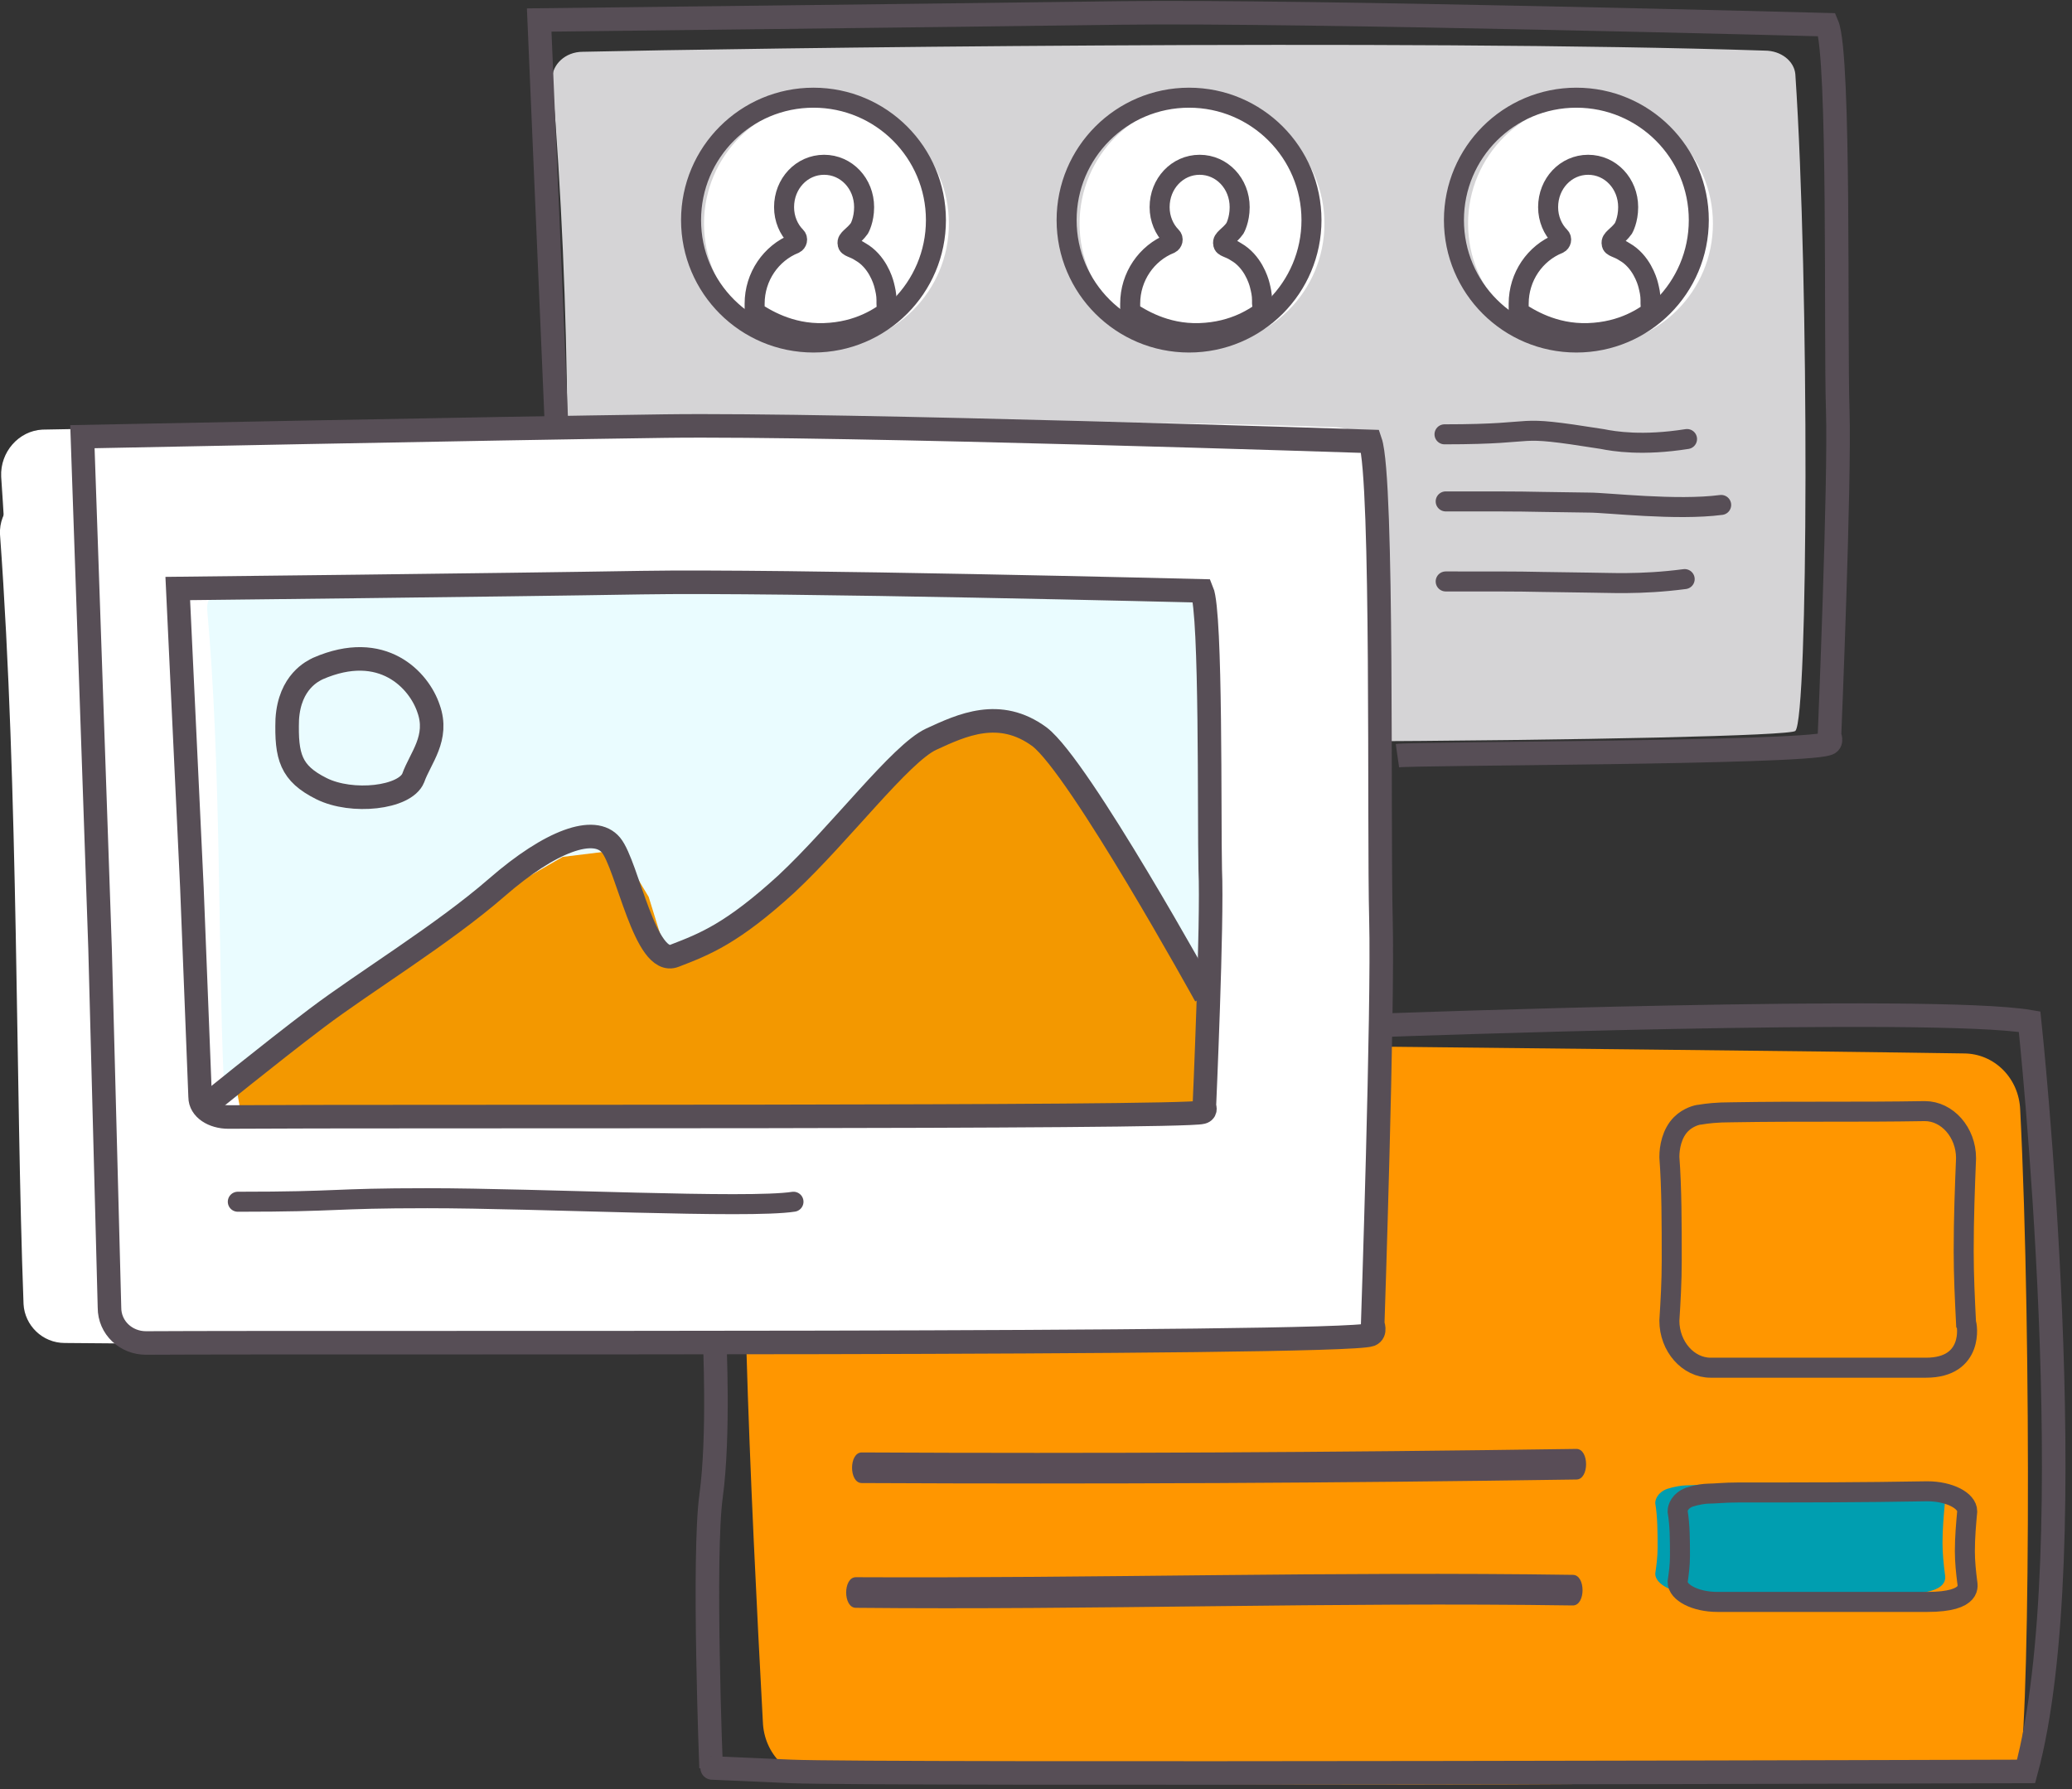
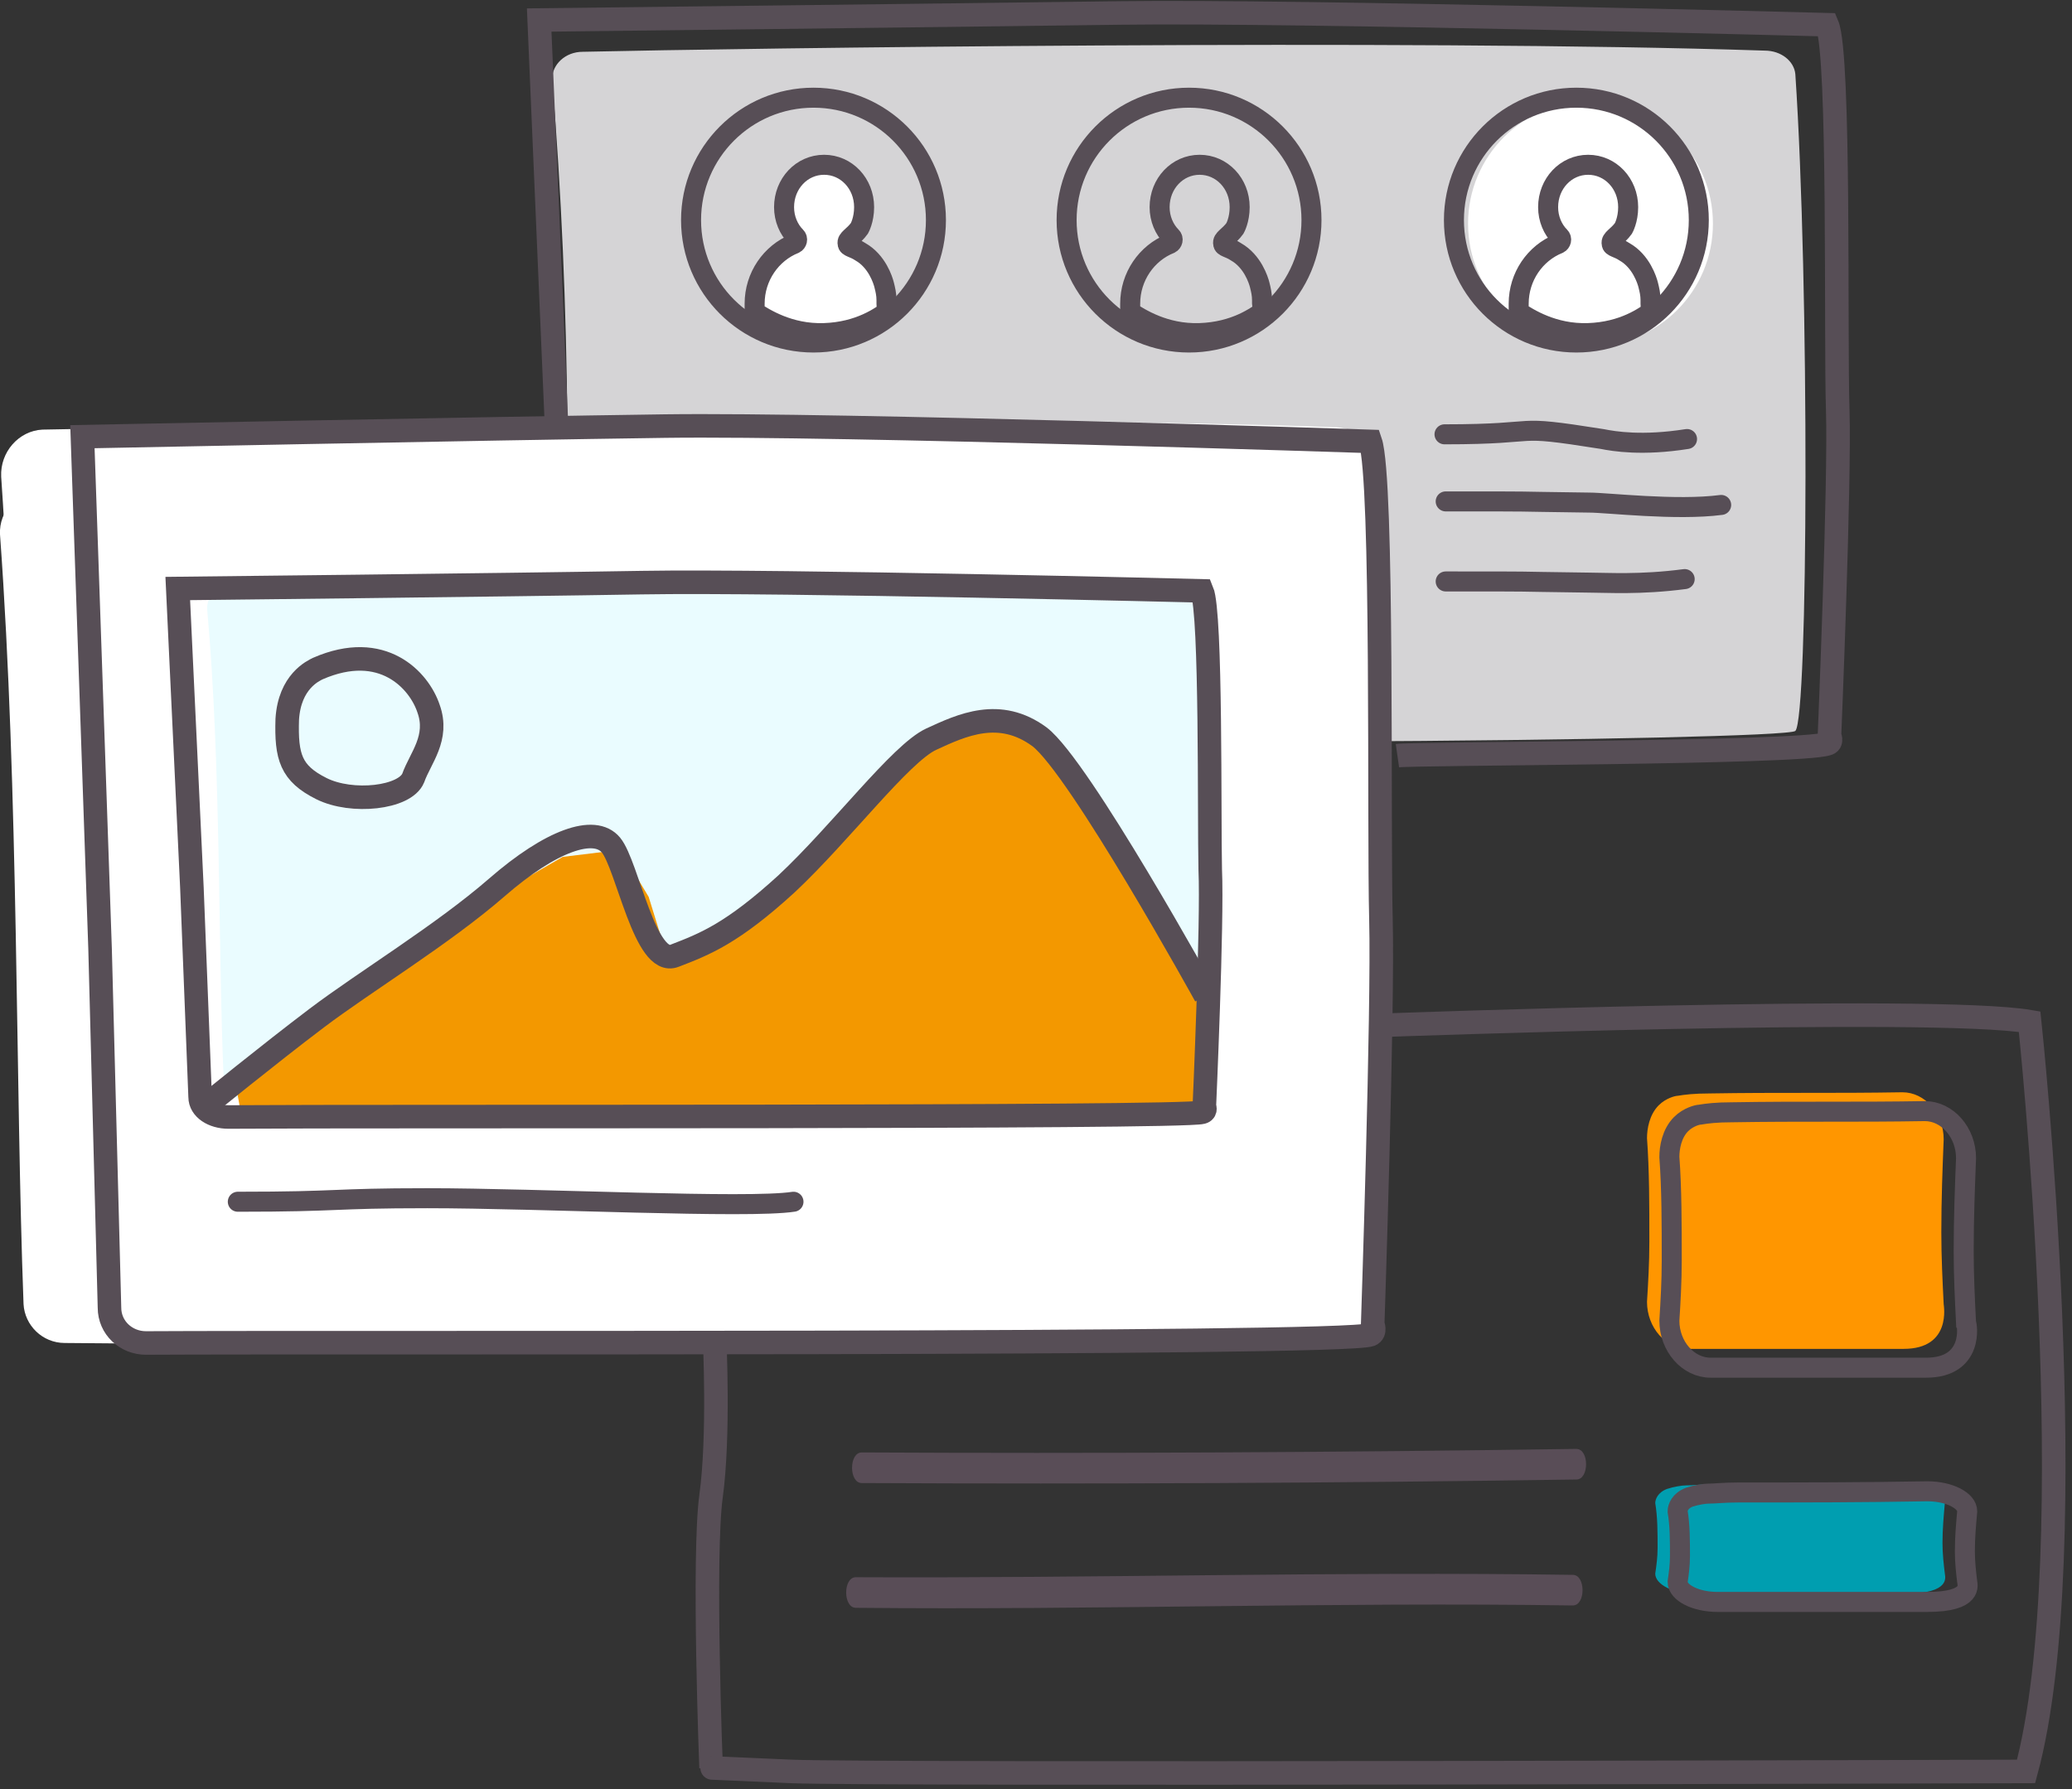
<svg xmlns="http://www.w3.org/2000/svg" width="176" height="152" viewBox="0 0 176 152" fill="none">
  <rect x="0" y="0" width="176" height="152" fill="#333333" stroke="none" />
  <g clip-path="url(#clip0)">
    <path d="M112.8 63C134.9 62.9 152.1 62.5 152.5 62.1C153.6 61 153.7 24.2 152.5 6.3C152.4 5.2 151.3 4.3 149.9 4.3C119.7 3.3 62.8 4.1 49.5 4.4C48 4.4 46.9 5.5 46.9 6.7C47.7 16.5 48.1 26 48.2 36.2" fill="#D5D4D6" />
-     <path d="M102.1 29.4C107.844 29.4 112.5 24.744 112.5 19C112.5 13.257 107.844 8.6 102.1 8.6C96.356 8.6 91.7 13.257 91.7 19C91.7 24.744 96.356 29.4 102.1 29.4Z" fill="white" />
    <path d="M101 29.1C106.744 29.1 111.4 24.444 111.4 18.7C111.4 12.957 106.744 8.3 101 8.3C95.256 8.3 90.6 12.957 90.6 18.7C90.6 24.444 95.256 29.1 101 29.1Z" stroke="#574E56" stroke-width="1.7" stroke-miterlimit="10" stroke-linecap="round" />
-     <path d="M106.6 25.8C106.6 25.7 106.6 25.6 106.6 25.5C106.6 25 106.5 24.6 106.4 24.2C106.3 23.8 105.8 22.2 104.4 21.4C103.8 21 103.3 21 103.3 20.7C103.2 20.3 103.8 20.1 104.3 19.4C104.3 19.4 104.7 18.7 104.7 17.6C104.7 15.6 103.2 14 101.3 14C99.4 14 97.9 15.6 97.9 17.6C97.9 18.6 98.3 19.5 98.9 20.1C99.1 20.3 99 20.6 98.8 20.7C96.8 21.5 95.4 23.5 95.4 25.8V26.5C96.2 27 98.3 28.4 101.3 28.3C104.3 28.2 106.1 26.9 106.9 26.3C106.7 26.1 106.6 26 106.6 25.8Z" fill="white" />
    <path d="M107.2 25.8C107.2 25.7 107.2 25.6 107.2 25.5C107.2 25 107.1 24.6 107 24.2C106.9 23.8 106.4 22.2 105 21.4C104.4 21 103.9 21 103.9 20.7C103.8 20.3 104.4 20.1 104.9 19.4C104.9 19.4 105.3 18.7 105.3 17.6C105.3 15.6 103.8 14 101.9 14C100 14 98.5 15.6 98.5 17.6C98.5 18.6 98.9 19.5 99.5 20.1C99.7 20.3 99.6 20.6 99.4 20.7C97.4 21.5 96 23.5 96 25.8V26.5C96.8 27 98.9 28.4 101.9 28.3C104.9 28.2 106.7 26.9 107.5 26.3C107.3 26.1 107.2 26 107.2 25.8Z" stroke="#574E56" stroke-width="1.7" stroke-miterlimit="10" stroke-linecap="round" />
    <path d="M135.1 29.4C140.844 29.4 145.5 24.744 145.5 19C145.5 13.257 140.844 8.6 135.1 8.6C129.356 8.6 124.7 13.257 124.7 19C124.7 24.744 129.356 29.4 135.1 29.4Z" fill="white" />
    <path d="M133.9 29.1C139.644 29.1 144.3 24.444 144.3 18.7C144.3 12.957 139.644 8.3 133.9 8.3C128.156 8.3 123.5 12.957 123.5 18.7C123.5 24.444 128.156 29.1 133.9 29.1Z" stroke="#574E56" stroke-width="1.7" stroke-miterlimit="10" stroke-linecap="round" />
    <path d="M139.6 25.8C139.6 25.7 139.6 25.6 139.6 25.5C139.6 25 139.5 24.6 139.4 24.2C139.3 23.8 138.8 22.2 137.4 21.4C136.8 21 136.3 21 136.3 20.7C136.2 20.3 136.8 20.1 137.3 19.4C137.3 19.4 137.7 18.7 137.7 17.6C137.7 15.6 136.2 14 134.3 14C132.4 14 130.9 15.6 130.9 17.6C130.9 18.6 131.3 19.5 131.9 20.1C132.1 20.3 132 20.6 131.8 20.7C129.8 21.5 128.4 23.5 128.4 25.8V26.5C129.2 27 131.3 28.4 134.3 28.3C137.3 28.2 139.1 26.9 139.9 26.3C139.6 26.1 139.6 26 139.6 25.8Z" fill="white" />
    <path d="M140.2 25.8C140.2 25.7 140.2 25.6 140.2 25.5C140.2 25 140.1 24.6 140 24.2C139.9 23.8 139.4 22.2 138 21.4C137.4 21 136.9 21 136.9 20.7C136.8 20.3 137.4 20.1 137.9 19.4C137.9 19.4 138.3 18.7 138.3 17.6C138.3 15.6 136.8 14 134.9 14C133 14 131.5 15.6 131.5 17.6C131.5 18.6 131.9 19.5 132.5 20.1C132.7 20.3 132.6 20.6 132.4 20.7C130.4 21.5 129 23.5 129 25.8V26.5C129.8 27 131.9 28.4 134.9 28.3C137.9 28.2 139.7 26.9 140.5 26.3C140.2 26.1 140.2 26 140.2 25.8Z" stroke="#574E56" stroke-width="1.7" stroke-miterlimit="10" stroke-linecap="round" />
-     <path d="M70.2 29.4C75.944 29.4 80.6 24.744 80.6 19C80.6 13.257 75.944 8.6 70.2 8.6C64.456 8.6 59.8 13.257 59.8 19C59.8 24.744 64.456 29.4 70.2 29.4Z" fill="white" />
    <path d="M69.1 29.1C74.844 29.1 79.5 24.444 79.5 18.7C79.5 12.957 74.844 8.3 69.1 8.3C63.356 8.3 58.7 12.957 58.7 18.7C58.7 24.444 63.356 29.1 69.1 29.1Z" stroke="#574E56" stroke-width="1.7" stroke-miterlimit="10" stroke-linecap="round" />
    <path d="M74.7 25.8C74.7 25.7 74.7 25.6 74.7 25.5C74.7 25 74.6 24.6 74.5 24.2C74.4 23.8 73.9 22.2 72.5 21.4C71.9 21 71.4 21 71.4 20.7C71.3 20.3 71.9 20.1 72.4 19.4C72.4 19.4 72.8 18.7 72.8 17.6C72.8 15.6 71.3 14 69.4 14C67.5 14 66 15.6 66 17.6C66 18.6 66.4 19.5 67 20.1C67.2 20.3 67.1 20.6 66.9 20.7C64.9 21.5 63.5 23.5 63.5 25.8V26.5C64.3 27 66.4 28.4 69.4 28.3C72.4 28.2 74.2 26.9 75 26.3C74.7 26.1 74.7 26 74.7 25.8Z" fill="white" />
    <path d="M75.3 25.8C75.3 25.7 75.3 25.6 75.3 25.5C75.3 25 75.2 24.6 75.1 24.2C75 23.8 74.5 22.2 73.1 21.4C72.5 21 72 21 72 20.7C71.9 20.3 72.5 20.1 73 19.4C73 19.4 73.4 18.7 73.4 17.6C73.4 15.6 71.9 14 70 14C68.1 14 66.6 15.6 66.6 17.6C66.6 18.6 67 19.5 67.6 20.1C67.8 20.3 67.7 20.6 67.5 20.7C65.5 21.5 64.1 23.5 64.1 25.8V26.5C64.9 27 67 28.4 70 28.3C73 28.2 74.8 26.9 75.6 26.3C75.3 26.1 75.3 26 75.3 25.8Z" stroke="#574E56" stroke-width="1.7" stroke-miterlimit="10" stroke-linecap="round" />
    <path d="M122.7 36.9C131.6 36.9 127.9 36 136.1 37.3C137.1 37.5 139.5 37.9 143.3 37.3" stroke="#574E56" stroke-width="1.7" stroke-miterlimit="10" stroke-linecap="round" />
    <path d="M122.8 42.6C131.7 42.6 127.1 42.6 135 42.7C136.5 42.7 142.4 43.4 146.2 42.9" stroke="#574E56" stroke-width="1.7" stroke-miterlimit="10" stroke-linecap="round" />
    <path d="M122.8 49.4C131.7 49.4 127.1 49.4 135 49.5C136.5 49.5 139.3 49.7 143.1 49.2" stroke="#574E56" stroke-width="1.7" stroke-miterlimit="10" stroke-linecap="round" />
-     <path d="M63.4 114.6C63.7 125.1 64.3 137 64.8 146.3C64.9 149 67 151.1 69.5 151.1C111 152.1 170.6 151.5 171.4 150.6C172.4 149.5 172.6 113.9 171.6 94.3C171.5 91.6 169.4 89.5 166.8 89.5C154.1 89.3 123.4 89 115.1 88.9" fill="#FF9600" />
    <path d="M0.1 40.5C1.7 63.8 1.4 90.1 2.1 109.9C2.2 111.9 3.7 113.4 5.6 113.4C46.4 113.8 99.5 113.2 113.7 113C115.6 113 117 111.5 117.2 109.5C117.9 98 117.9 60.2 116.9 39.8C116.8 37.9 115.4 36.4 113.5 36.3C80.3 35.1 19.4 36.2 3.6 36.5C1.6 36.6 -4.05312e-06 38.4 0.1 40.5Z" fill="white" />
    <path d="M-1.01551e-05 45.4C1.6 67.4 1.3 92.1 2 110.8C2.1 112.6 3.6 114.1 5.5 114.1C46.3 114.5 99.4 113.9 113.6 113.8C115.5 113.8 116.9 112.4 117.1 110.5C117.8 99.6 117.8 64 116.8 44.8C116.7 43 115.3 41.6 113.4 41.5C80.2 40.4 19.3 41.4 3.5 41.7C1.5 41.7 -0.1 43.4 -1.01551e-05 45.4Z" fill="white" />
    <path d="M17.6 51.8C18.8 65.2 18.5 80.3 19 91.7C19.1 92.8 20.2 93.7 21.5 93.7C50.8 94 88.9 93.6 99.1 93.5C100.4 93.5 101.5 92.6 101.6 91.5C102.1 84.9 102.1 63.1 101.4 51.4C101.3 50.3 100.3 49.5 98.9 49.4C75.1 48.7 31.3 49.3 20 49.5C18.7 49.5 17.5 50.6 17.6 51.8Z" fill="#EAFCFF" />
    <path d="M73.2 126C93.5 126.1 113.7 126 133.9 125.7C135 125.7 135 123.1 133.9 123.1C113.1 123.4 92.9 123.5 73.2 123.4C72.1 123.4 72.1 126 73.2 126Z" fill="#594D57" />
    <path d="M72.7 136.6C93 136.8 113.2 136.1 133.6 136.4C134.7 136.4 134.7 133.8 133.6 133.8C113.3 133.5 93.1 134.1 72.7 134C71.6 134 71.6 136.6 72.7 136.6Z" fill="#594D57" />
    <path d="M20.2 102.1C29.1 102.1 28 101.8 36.3 101.8C45.8 101.8 63.6 102.7 67.4 102.1" stroke="#574E56" stroke-width="1.7" stroke-miterlimit="10" stroke-linecap="round" />
    <path d="M20.9 90.9C20.9 90.9 21.1 90.8 21.5 90.5C23.5 89.3 30.1 85.2 30.2 84.9C30.3 84.5 41.9 76.2 41.9 76.2L47.8 72.8L52.7 72.2L55.1 76.2L56.4 80.4H59C59 80.4 61.8 79.4 62.2 79.3C62.6 79.2 65.9 76.7 66.4 76.2C66.9 75.7 76.1 65.9 76.5 65.5C76.9 65.1 83.4 61 83.4 61L87.5 61.6C87.5 61.6 92 68.6 92.6 69C93.2 69.4 101.7 83.4 101.7 83.4L102.6 92L101.6 94.6L20.4 94.2L20 92" fill="#F39800" />
    <path d="M161.8 135.4H144C142.1 135.4 140.6 134.6 140.6 133.7C140.7 133 140.8 132.3 140.8 131.5C140.8 130.2 140.8 128.9 140.6 127.7C140.6 127.4 140.8 126.8 141.6 126.5C142.2 126.3 142.9 126.2 143.2 126.2C143.8 126.2 144.5 126.1 145.8 126.1C151.6 126.1 156 126.1 161.8 126C163.7 126 165.2 126.8 165.2 127.7C165.1 128.8 165 129.9 165 131.1C165 132 165.1 132.9 165.2 133.7C165.2 133.9 165.8 135.4 161.8 135.4Z" fill="#009EB0" />
    <path d="M163.7 136.1H145.9C144 136.1 142.5 135.3 142.5 134.4C142.6 133.7 142.7 133 142.7 132.2C142.7 130.9 142.7 129.6 142.5 128.4C142.5 128.1 142.7 127.5 143.5 127.2C144.1 127 144.8 126.9 145.1 126.9C145.7 126.9 146.4 126.8 147.7 126.8C153.5 126.8 157.9 126.8 163.7 126.7C165.6 126.7 167.1 127.5 167.1 128.4C167 129.5 166.9 130.6 166.9 131.8C166.9 132.7 167 133.6 167.1 134.4C167.1 134.6 167.7 136.1 163.7 136.1Z" stroke="#574E56" stroke-width="1.7" stroke-miterlimit="10" />
    <path d="M161.7 114.6H143.4C141.5 114.6 139.9 112.8 139.9 110.6C140 109 140.1 107.3 140.1 105.5C140.1 102.4 140.1 99.4 139.9 96.7C139.9 95.9 140.1 94.7 140.9 93.9C141.5 93.3 142.3 93.1 142.5 93.1C143.1 93 143.9 92.9 145.2 92.9C151.1 92.8 155.7 92.9 161.6 92.8C163.5 92.8 165.1 94.6 165.1 96.8C165 99.3 164.9 101.9 164.9 104.7C164.9 106.8 165 108.8 165.1 110.8C165.1 110.9 165.8 114.6 161.7 114.6Z" fill="#FF9600" />
    <path d="M163.6 116.2H145.3C143.4 116.2 141.8 114.4 141.8 112.2C141.9 110.6 142 108.9 142 107.1C142 104 142 101 141.8 98.3C141.8 97.5 142 96.3 142.8 95.5C143.4 94.9 144.2 94.7 144.4 94.7C145 94.6 145.8 94.5 147.1 94.5C153 94.4 157.6 94.5 163.5 94.4C165.4 94.4 167 96.2 167 98.4C166.9 100.9 166.8 103.5 166.8 106.3C166.8 108.4 166.9 110.4 167 112.4C167.1 112.5 167.7 116.2 163.6 116.2Z" stroke="#574E56" stroke-width="1.7" stroke-miterlimit="10" />
    <path d="M118.7 64.2C120.1 64 152.8 64 155.2 63.2C155.7 63.1 155.4 62.5 155.4 62.5C155.4 62.5 156.3 40.9 156.1 34.8C155.9 28.7 156.3 4.7 155.2 2.1C155.2 2.1 110.1 0.9 95.3 1.1C80.5 1.3 45.8 1.7 45.8 1.7L47.3 36.8" stroke="#574E56" stroke-width="2" stroke-miterlimit="10" />
    <path d="M9.3 111.1C9.3 112.8 10.7 114.1 12.4 114.1C29.5 114 114.1 114.3 116.4 113.4C116.9 113.2 116.6 112.5 116.6 112.5C116.6 112.5 117.5 85.7 117.3 78.1C117.1 70.5 117.5 40.7 116.4 37.5C116.4 37.5 71.3 36 56.5 36.2C41.7 36.4 7 37.1 7 37.1L8.5 80.6L9.3 111.1Z" stroke="#574E56" stroke-width="2" stroke-miterlimit="10" />
    <path d="M17 93.2C17 94.2 18.1 94.9 19.4 94.9C33 94.8 100.3 95 102.1 94.5C102.5 94.4 102.3 94 102.3 94C102.3 94 103 78.3 102.8 73.9C102.7 69.5 102.9 52.1 102.1 50.2C102.1 50.2 66.2 49.3 54.5 49.5C42.8 49.7 15.1 50 15.1 50L16.3 75.4L17 93.2Z" stroke="#574E56" stroke-width="2" stroke-miterlimit="10" />
    <path d="M17.4 94C17.4 94 22.8 89.6 26.9 86.5C31 83.4 37.6 79.4 42.2 75.4C46.8 71.4 50.5 70.1 51.9 71.8C53.3 73.5 54.8 82.2 57.3 81.2C59.9 80.2 62.2 79.3 66.8 75.1C71.4 70.8 76.5 64 79.1 62.8C81.7 61.6 84.9 60.1 88.3 62.6C91.7 65.2 102.4 84.6 102.4 84.6" stroke="#574E56" stroke-width="2" stroke-miterlimit="10" />
    <path d="M27 56.8C26.6 57 24.6 57.9 24.4 61.1C24.3 64.3 24.7 65.7 27.3 67C29.9 68.3 34.4 67.8 35.1 66.1C35.7 64.4 37.3 62.7 36.4 60.2C35.6 57.8 32.5 54.4 27 56.8Z" stroke="#574E56" stroke-width="2" stroke-miterlimit="10" />
    <path d="M117.6 87.1C117.6 87.1 164.2 85.4 172.4 86.8C172.4 86.8 177.2 131.7 172.1 150.5C172.1 150.5 74.1 150.8 67.2 150.5C60.3 150.2 60.4 150.2 60.4 150.2C60.4 150.2 59.7 132.2 60.4 127.1C61.1 122 60.7 113.8 60.7 113.8" stroke="#574E56" stroke-width="2" stroke-miterlimit="10" />
  </g>
  <defs>
    <clipPath id="clip0">
      <rect width="175.5" height="151.7" fill="white" />
    </clipPath>
  </defs>
</svg>